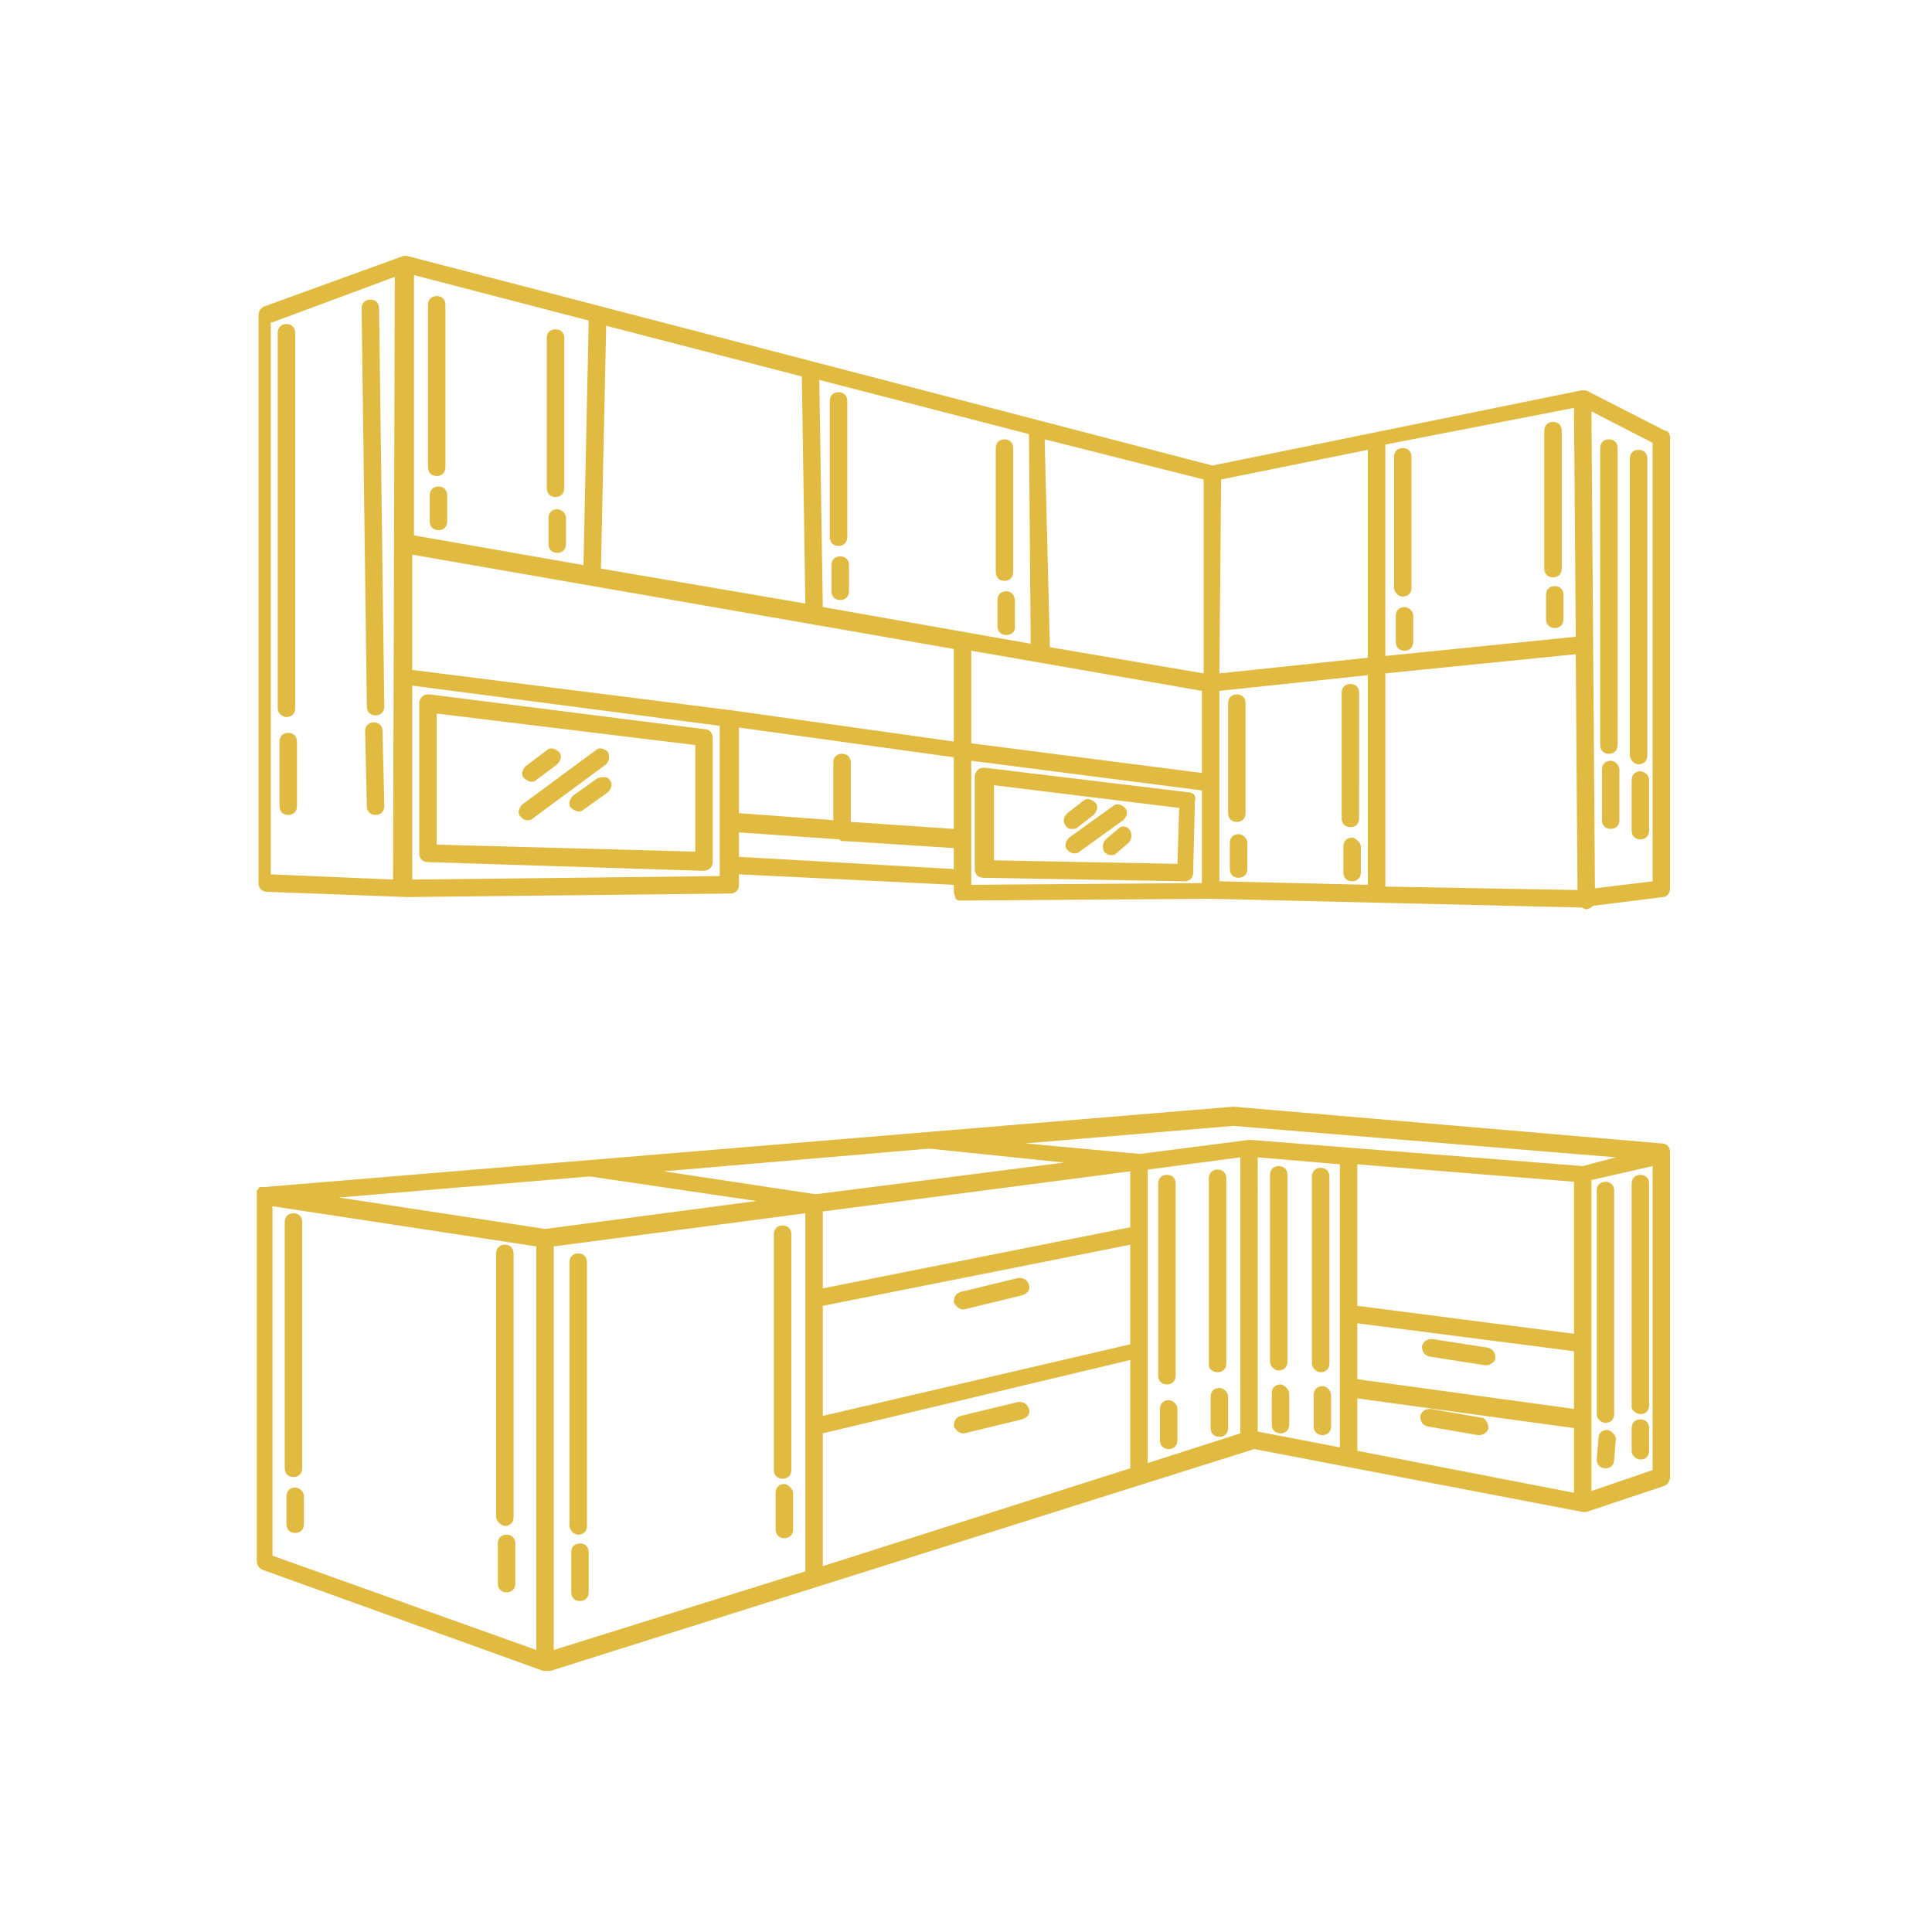
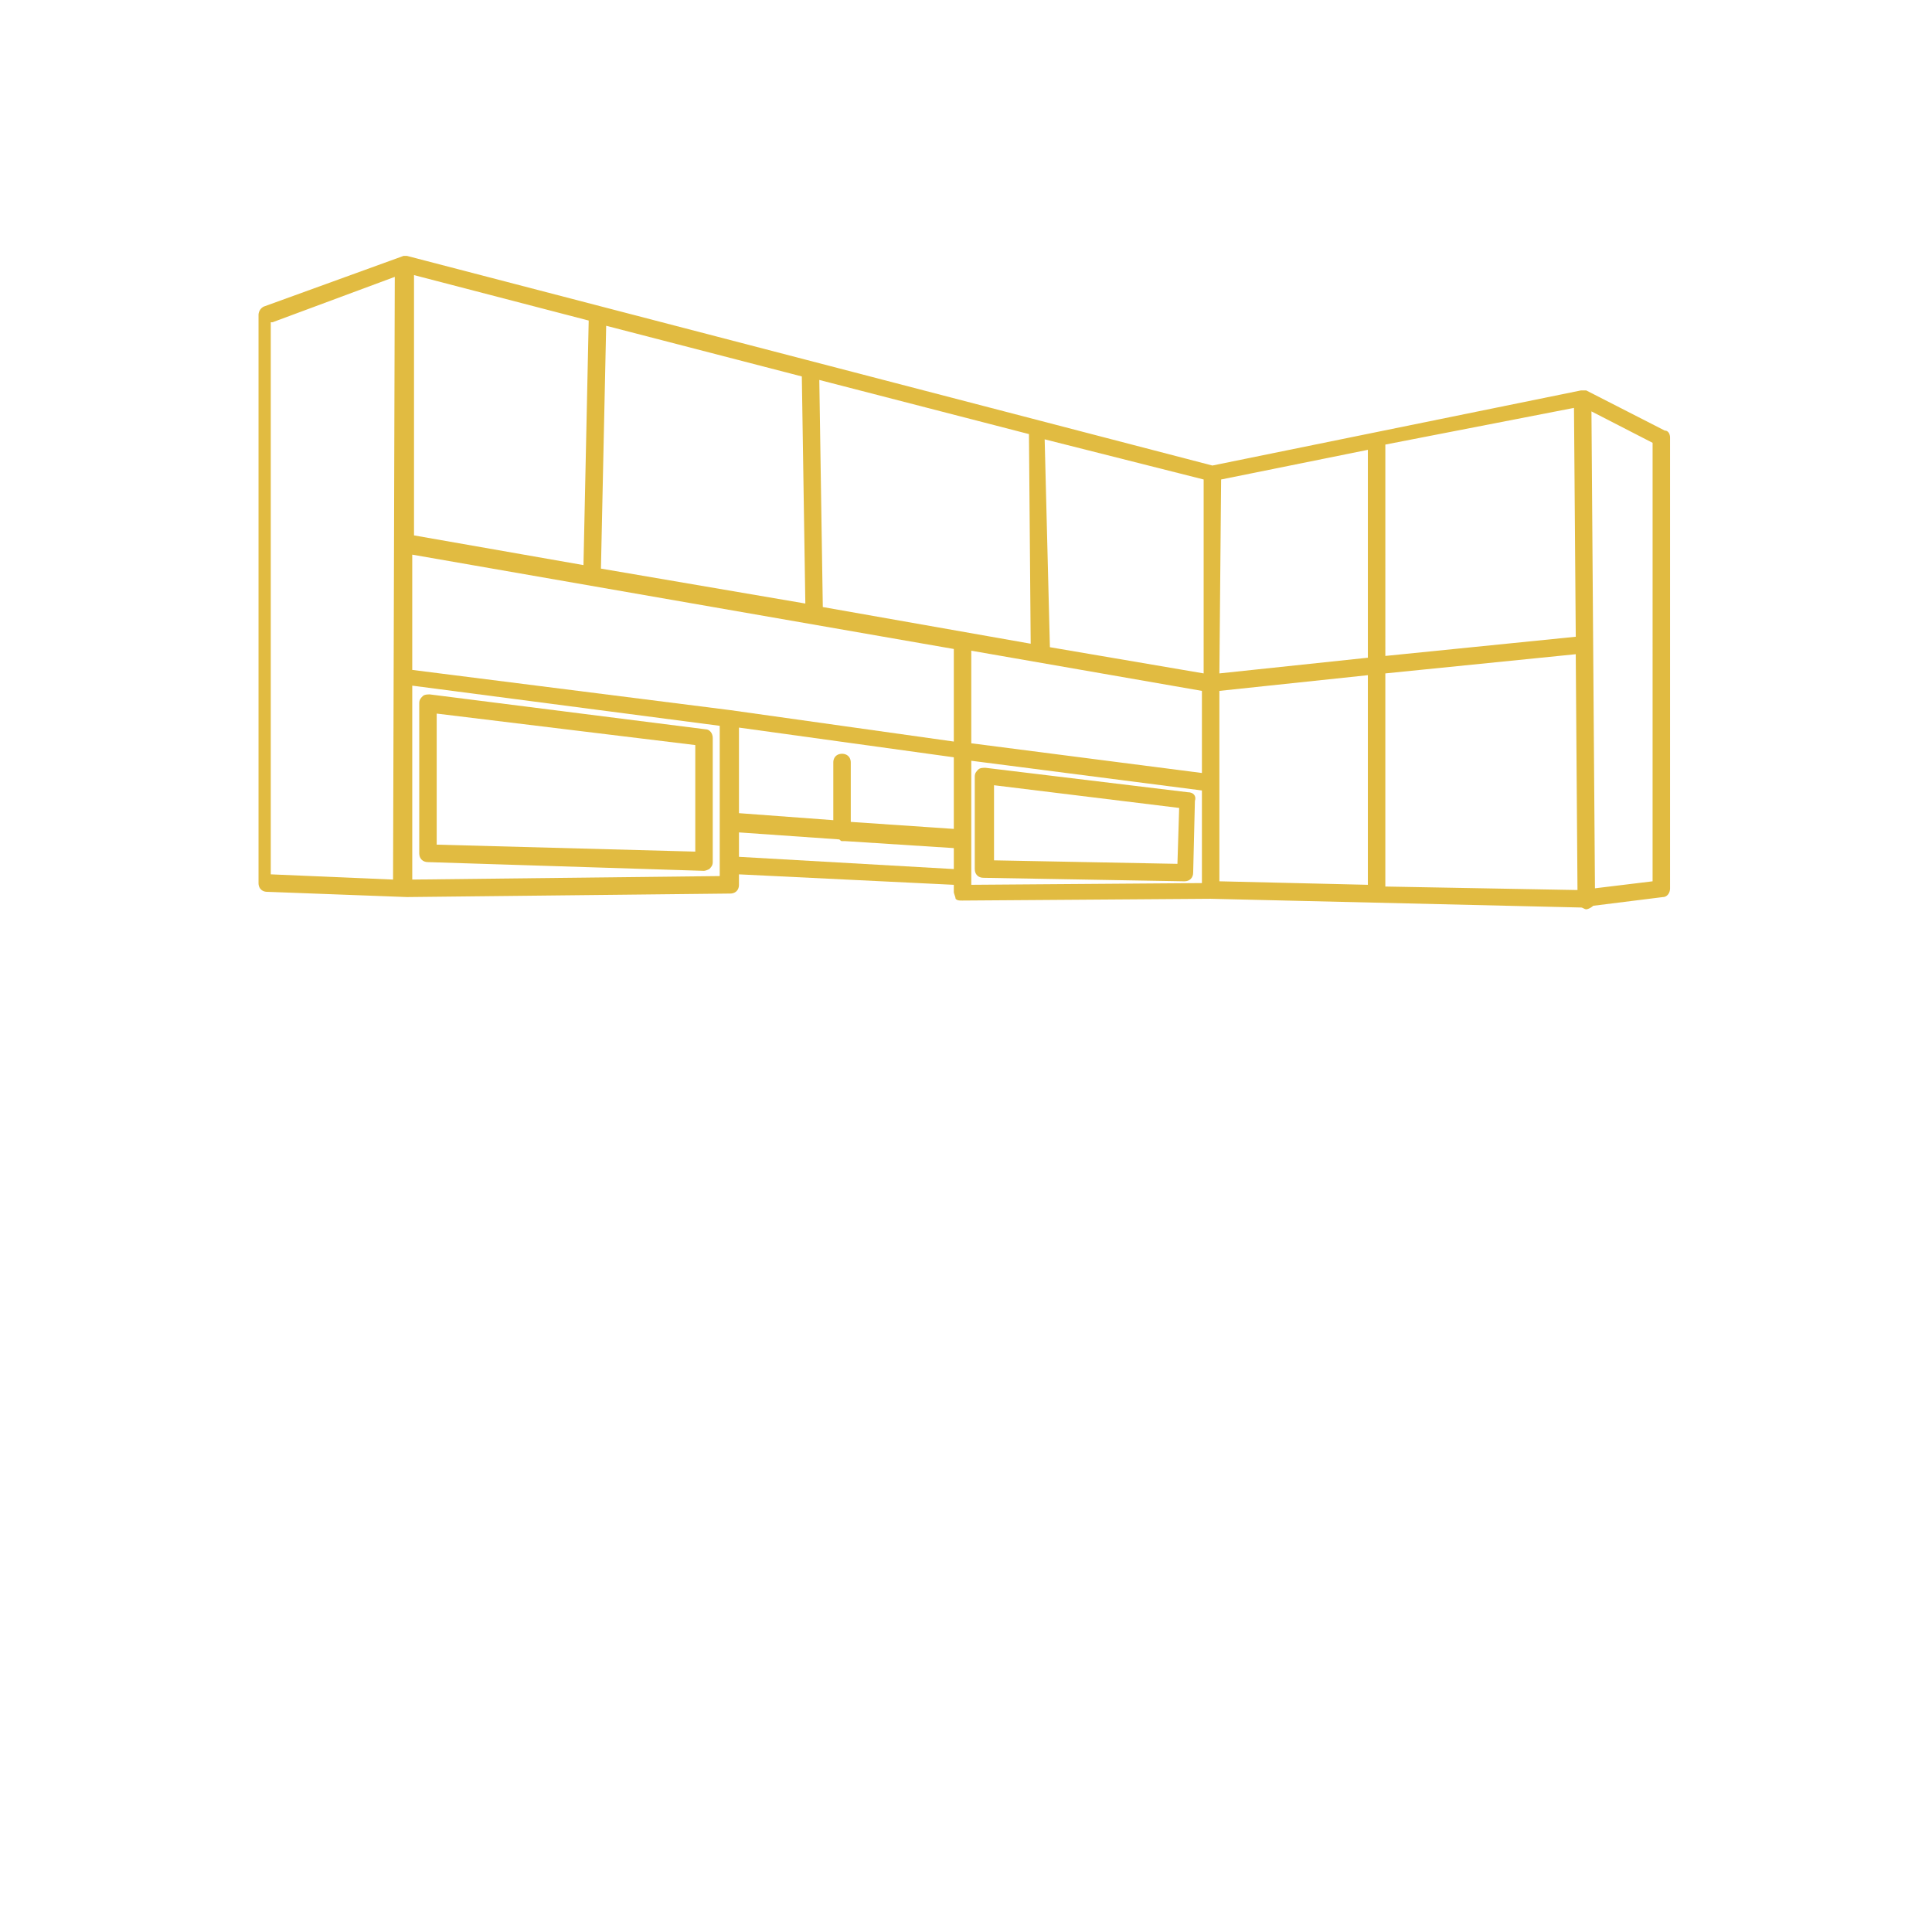
<svg xmlns="http://www.w3.org/2000/svg" width="250" height="250" version="1.0" viewBox="0 0 187.5 187.5">
  <defs>
    <clipPath id="a">
      <path d="M25 24.836h137.469V89H25zm0 0" />
    </clipPath>
    <clipPath id="b">
-       <path d="M24.836 107h137.633v55.469H24.836zm0 0" />
-     </clipPath>
+       </clipPath>
  </defs>
  <g clip-path="url(#a)">
    <path fill="#e1bb41" d="m161.57 41.79-7.629-3.9h-.507l-35.774 7.29L39.5 24.836h-.34l-13.562 4.918a.928.928 0 0 0-.508.848v55.101c0 .508.34.848.848.848l13.562.508 31.367-.34c.508 0 .848-.34.848-.848v-1.016l20.851 1.016v.68c0 .168.172.508.172.676.168.171.34.171.676.171l24.078-.171 35.942.847c.168 0 .34.172.507.172.172 0 .508-.172.68-.34l6.781-.847c.34 0 .676-.34.676-.848V42.469c0-.34-.168-.68-.508-.68zM81.72 73.155c-.512 0-.848.34-.848.848v5.594l-9.156-.68v-8.305l20.851 2.883v6.95l-10-.68v-5.762c0-.508-.34-.848-.847-.848zm10.847-1.187-21.699-3.051-30.86-3.902V53.828l52.56 9.156zm60.36-10.172-18.48 1.863V43.145l18.308-3.56zm-20.176 2.035-14.41 1.523.168-18.82 14.242-2.879zm-15.938 1.523-14.921-2.543-.508-20.175 15.43 3.898zm-16.785-2.882-20.175-3.559-.34-22.039 20.347 5.254zm-21.87-3.899-19.837-3.39.508-23.567 18.988 4.918zm-21.532-3.73L40.18 51.96V26.699l16.953 4.41zm37.637 8.308 22.383 3.899v7.969l-22.383-2.883zm24.078 3.899 14.41-1.524V85.87l-14.41-.34zm16.105-1.696 18.48-1.863.169 22.887-18.649-.34zm-108-34.078 11.867-4.406-.167 58.492-11.868-.508V31.277zm13.563 54.086v-18.82l29.84 3.898v14.582zm31.707-2.207v-2.37l9.664.675c.168 0 .168.172.34.172h.336l10.511.676v2.035zm22.547-9.324 22.383 2.883v8.988l-22.383.168zm66.12 11.7-5.593.679-.34-46.285 5.934 3.05zm0 0" />
  </g>
  <path fill="#e1bb41" d="m68.492 70.781-26.785-3.39c-.172 0-.512 0-.68.168-.172.171-.34.34-.34.68V82.82c0 .508.34.848.848.848l26.79.848c.167 0 .507-.172.507-.172.168-.168.34-.34.34-.676v-12.04c0-.507-.34-.847-.68-.847zm-26.11 11.192v-12.72l25.095 3.056v10.34zm72.903-5.086-19.664-2.375c-.172 0-.512 0-.68.168-.168.172-.34.34-.34.68v8.984c0 .511.34.847.848.847l19.5.34c.508 0 .848-.34.848-.847l.168-6.95c.168-.511-.168-.847-.68-.847zm-1.015 6.949-17.801-.34v-7.289l17.969 2.203zm0 0" />
  <g clip-path="url(#b)">
-     <path fill="#e1bb41" d="M162.078 111.813c0-.512-.336-.848-.848-.848l-41.535-3.563-94.097 7.801h-.34s-.168 0-.168.168l-.168.168v35.945c0 .34.168.676.508.848l27.297 9.832h.676l68.327-21.531 31.872 6.105h.34l7.628-2.547a.928.928 0 0 0 .508-.847v-31.532c0 .168 0 0 0 0zm-5.254.507-3.222.848-32.211-2.543h-.172l-10.512 1.355h-.168l-11.02-1.015 20.176-1.695zm-99.691 1.864h.172l16.105 2.375-20.515 2.71-20.004-3.05zm33.062-2.711c.168 0 .168.168 0 0l13.055 1.355-23.906 3.05h-.34l-14.582-2.202zM79.852 126.73l29.84-5.933v9.664l-29.84 6.95zm29.84-7.628-29.84 5.933v-7.46l29.84-3.9zm-55.95 1.863 24.414-3.219V152.5l-24.414 7.629zm26.11 18.14 29.84-7.12v10.511l-29.84 9.496zm31.535-25.597 8.984-1.188v26.785l-8.984 2.883zm10.68-1.188 7.968.676v27.469l-7.969-1.528zm9.663 16.106 21.024 2.71v5.598l-21.024-2.882zm21.024 1.015-21.024-2.71v-13.735l21.024 1.695zm-21.024 6.274 21.024 2.883v6.273l-21.024-4.07zm-79.683 24.414-25.602-9.152v-33.91l25.602 3.898zm108.336-17.461-5.934 2.035v-30.18l5.934-1.355zm0 0" />
-   </g>
-   <path fill="#e1bb41" d="M99.86 124.695c-.172-.507-.512-.675-1.02-.675l-5.594 1.355c-.508.168-.68.508-.68 1.016.172.34.512.68.848.68h.172l5.594-1.356c.507-.172.847-.512.68-1.02zm0 12.039c-.172-.507-.512-.68-1.02-.68l-5.594 1.356c-.508.172-.68.512-.68 1.02.172.34.512.675.848.675h.172l5.594-1.355c.507-.168.847-.508.68-1.016zm44.59-5.934-5.427-.847c-.511 0-.847.168-1.02.676 0 .508.173.848.68 1.02l5.426.847h.168c.34 0 .848-.34.848-.68 0-.507-.168-.847-.676-1.015zm-.68 6.782-4.918-.848c-.508 0-.848.168-1.016.676 0 .512.168.848.676 1.02l4.918.847h.172c.335 0 .847-.34.847-.68 0-.507-.34-1.015-.68-1.015zM51.54 75.867c.167 0 .339 0 .507-.168l2.035-1.527c.34-.34.508-.848.168-1.188-.336-.336-.848-.507-1.188-.168l-2.03 1.528c-.34.336-.512.847-.173 1.183.172.172.508.34.68.34zM59 72.984c-.34-.336-.848-.507-1.188-.168l-7.12 5.254c-.34.34-.508.848-.172 1.188.171.172.34.34.68.34.167 0 .34 0 .507-.168l7.121-5.258c.34-.34.34-.848.172-1.188zm-1.02 2.543-2.37 1.696c-.34.34-.512.847-.172 1.187.171.172.507.34.68.34.167 0 .339 0 .507-.168L59 76.887c.336-.34.508-.848.168-1.188-.168-.34-.68-.34-1.188-.172zm46.118 4.918c.168 0 .34 0 .507-.168l1.528-1.187c.336-.34.508-.848.168-1.188-.34-.34-.848-.507-1.188-.168l-1.523 1.184c-.34.34-.512.848-.172 1.187.172.34.34.34.68.34zm-.508 2.035c.168.168.336.34.676.34.171 0 .34 0 .507-.172l4.239-3.05c.34-.34.511-.848.172-1.188-.34-.34-.848-.508-1.188-.168l-4.238 3.051c-.34.34-.508.848-.168 1.187zm4.914-2.035-1.188 1.016c-.336.34-.336.848-.168 1.187.168.172.34.34.68.34.168 0 .336 0 .508-.168l1.187-1.02c.336-.34.336-.847.168-1.187-.34-.508-.847-.508-1.187-.168zM27.8 69.594c.512 0 .848-.34.848-.848v-36.45c0-.51-.335-.847-.847-.847-.508 0-.848.336-.848.848v36.45c0 .507.512.847.848.847zm.173 1.527c-.508 0-.848.34-.848.848v6.273c0 .508.34.848.848.848.507 0 .847-.34.847-.848V71.97c0-.508-.34-.848-.847-.848zm131.054 3.051c.508 0 .848-.34.848-.848v-28.82c0-.512-.34-.848-.848-.848-.507 0-.847.336-.847.848v28.82c0 .34.34.848.847.848zm.173.68c-.512 0-.848.34-.848.847v4.914c0 .512.335.848.847.848.508 0 .848-.336.848-.848V75.7c0-.508-.512-.847-.848-.847zm-3.055-1.696c.511 0 .847-.34.847-.847V43.484c0-.507-.336-.847-.847-.847-.508 0-.848.34-.848.847V72.31c0 .507.34.847.848.847zm.171.676c-.507 0-.847.34-.847.848v4.918c0 .507.34.847.847.847.508 0 .848-.34.848-.847V74.68c0-.336-.34-.848-.848-.848zM36.45 69.426c.507 0 .847-.34.847-.848l-.508-38.656c0-.508-.34-.848-.848-.848-.507 0-.847.34-.847.848l.508 38.656c0 .508.34.848.847.848zm-.169.676c-.511 0-.847.34-.847.847l.168 7.293c0 .508.34.848.847.848.508 0 .848-.34.848-.848l-.168-7.293c0-.508-.34-.847-.848-.847zm-7.801 73.242c.508 0 .848-.336.848-.848v-23.902c0-.512-.34-.848-.848-.848-.507 0-.847.336-.847.848v23.902c0 .512.34.848.847.848zm.168 1.019c-.507 0-.847.34-.847.848v2.71c0 .513.34.849.847.849.512 0 .852-.336.852-.848v-2.711c0-.508-.512-.848-.852-.848zm20.348 3.731c.508 0 .848-.34.848-.848v-25.601c0-.508-.34-.848-.848-.848s-.848.34-.848.848v25.601c0 .34.508.848.848.848zm.168.847c-.508 0-.848.34-.848.848v3.899c0 .507.34.847.848.847s.848-.34.848-.847v-3.899c0-.508-.34-.848-.848-.848zm6.953 0c.508 0 .848-.34.848-.847v-25.602c0-.508-.34-.847-.848-.847s-.847.34-.847.847v25.602c0 .34.34.847.847.847zm.168.849c-.508 0-.847.339-.847.847v3.898c0 .508.34.848.847.848.508 0 .848-.34.848-.848v-3.898c0-.508-.34-.848-.848-.848zm19.668-6.274c.508 0 .848-.34.848-.848v-22.89c0-.508-.34-.848-.848-.848s-.848.34-.848.847v22.891c0 .508.34.848.848.848zm.168.507c-.508 0-.848.34-.848.848v3.563c0 .507.34.847.848.847s.848-.34.848-.847v-3.563c0-.34-.508-.848-.848-.848zm37.129-9.663c.512 0 .848-.34.848-.848v-18.649c0-.508-.336-.847-.848-.847-.508 0-.848.34-.848.847v18.649c0 .508.34.847.848.847zm.172 1.527c-.508 0-.848.34-.848.847v3.051c0 .508.34.848.848.848s.848-.34.848-.848v-3.05c0-.508-.508-.848-.848-.848zM42.383 46.2c.508 0 .847-.34.847-.848v-15.77c0-.508-.34-.848-.847-.848-.508 0-.848.34-.848.848v15.77c0 .507.34.847.848.847zm.172 1.015c-.512 0-.848.34-.848.847v2.543c0 .508.336.848.848.848.508 0 .847-.34.847-.848v-2.542c0-.508-.34-.848-.847-.848zm11.359 1.019c.508 0 .848-.34.848-.851V32.805c0-.508-.34-.848-.848-.848-.512 0-.852.34-.852.848v14.578c0 .512.34.851.852.851zm.168 1.184c-.508 0-.848.34-.848.848v2.543c0 .511.34.847.848.847s.848-.336.848-.847v-2.543c0-.508-.508-.848-.848-.848zm27.297 3.562c.508 0 .848-.34.848-.847V38.906c0-.508-.34-.847-.848-.847s-.848.34-.848.847v13.227c0 .508.34.847.848.847zm.168 1.016c-.508 0-.848.34-.848.848v2.543c0 .508.34.847.848.847s.848-.34.848-.847v-2.543c0-.508-.34-.848-.848-.848zm15.937 2.375c.508 0 .848-.34.848-.848V43.484c0-.507-.34-.847-.848-.847-.507 0-.847.34-.847.847v12.04c0 .507.34.847.847.847zm.168 1.016c-.507 0-.847.34-.847.847v2.543c0 .512.34.848.847.848.512 0 .848-.336.848-.676v-2.543c0-.68-.336-1.02-.848-1.02zm38.488.508c.508 0 .848-.336.848-.848V44.332c0-.508-.34-.848-.847-.848-.508 0-.848.34-.848.848v12.715c0 .34.34.848.848.848zm.169 1.019c-.508 0-.848.34-.848.848v2.543c0 .508.34.847.848.847.507 0 .847-.34.847-.847v-2.543c0-.508-.508-.848-.847-.848zm-5.254 21.363c.507 0 .847-.34.847-.847V67.223c0-.512-.34-.848-.847-.848-.508 0-.848.336-.848.848V79.43c0 .507.34.847.848.847zm.168 1.016c-.508 0-.848.34-.848.848v2.543c0 .507.34.847.848.847.507 0 .847-.34.847-.847V82.14c0-.34-.507-.848-.847-.848zm-11.188-1.527c.508 0 .848-.336.848-.848v-10.68c0-.508-.34-.847-.848-.847-.512 0-.847.34-.847.847v10.68c0 .512.335.848.847.848zm.168 1.187c-.508 0-.848.34-.848.848v2.543c0 .511.34.847.848.847s.848-.336.848-.847V81.8c0-.508-.508-.848-.848-.848zm30.516-24.922c.511 0 .847-.34.847-.847V41.789c0-.508-.336-.848-.847-.848-.508 0-.848.34-.848.848v13.395c0 .507.34.847.848.847zm.171.848c-.507 0-.847.34-.847.848v2.375c0 .507.34.847.848.847.507 0 .847-.34.847-.847v-2.375c0-.508-.34-.848-.847-.848zm-32.722 76.293c.508 0 .848-.34.848-.848v-17.969c0-.511-.34-.847-.848-.847s-.848.336-.848.847v18.141c0 .336.34.676.848.676zm.172 1.528c-.512 0-.848.34-.848.847v3.05c0 .508.336.848.848.848.508 0 .847-.34.847-.847v-3.051c0-.508-.511-.848-.847-.848zm5.762-1.696c.507 0 .847-.34.847-.848v-18.14c0-.508-.34-.848-.847-.848-.508 0-.848.34-.848.848v18.14c0 .34.34.848.848.848zm.171 1.356c-.511 0-.847.34-.847.847v3.05c0 .513.336.848.847.848.508 0 .848-.335.848-.847v-3.051c0-.34-.512-.848-.848-.848zm3.899-1.188c.508 0 .848-.34.848-.848v-18.14c0-.508-.34-.848-.848-.848s-.848.34-.848.848v18.14c0 .34.34.848.848.848zm.168 1.359c-.508 0-.848.336-.848.848v3.05c0 .508.34.848.848.848.512 0 .847-.34.847-.847v-3.051c0-.34-.335-.848-.847-.848zm30.86 2.711c.507 0 .847-.34.847-.847v-21.532c0-.508-.34-.847-.848-.847-.512 0-.847.34-.847.847v21.7c0 .34.507.68.847.68zm0 4.406c.507 0 .847-.335.847-.847v-2.203c0-.508-.34-.848-.848-.848-.512 0-.847.34-.847.848v2.203c0 .512.507.847.847.847zm-3.391-3.558c.507 0 .847-.34.847-.848V115.54c0-.508-.34-.848-.847-.848-.512 0-.848.34-.848.848v21.703c0 .508.508.848.848.848zm.168.68c-.508 0-.848.335-.848.847l-.168 2.031c0 .512.336.848.848.848.507 0 .847-.336.847-.848l.168-2.03c0-.34-.508-.848-.847-.848zm0 0" />
+     </g>
</svg>